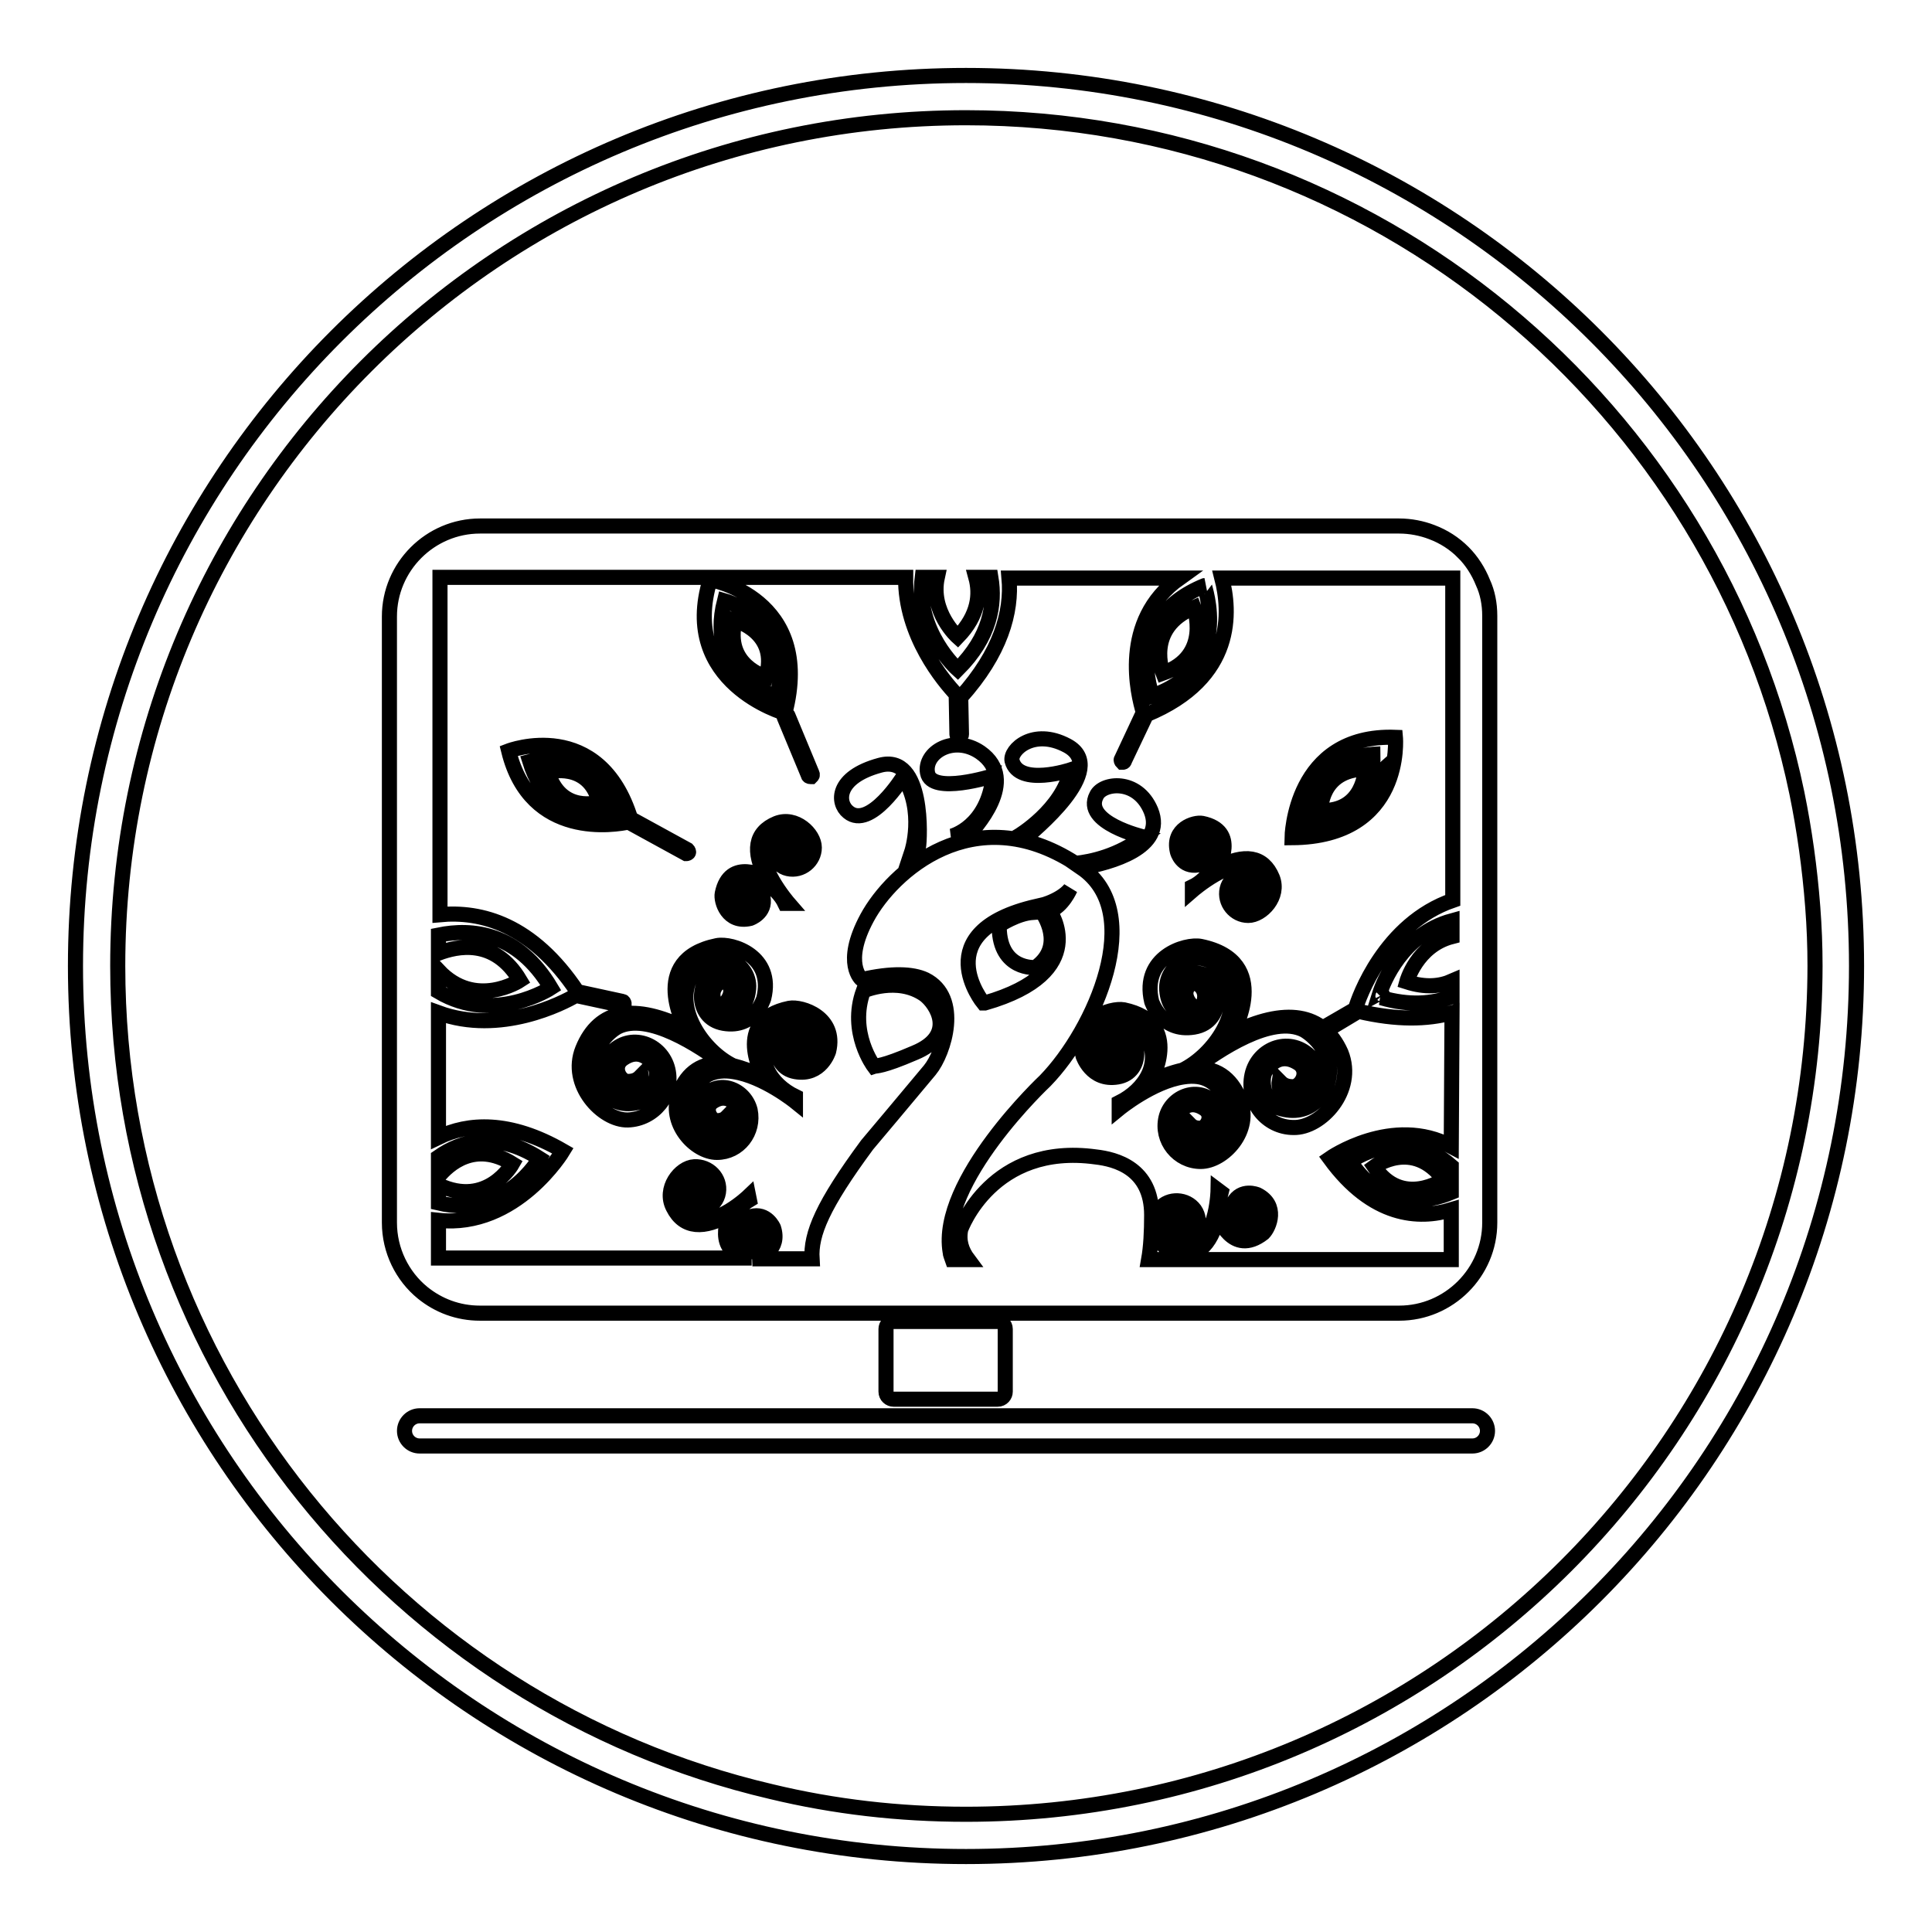
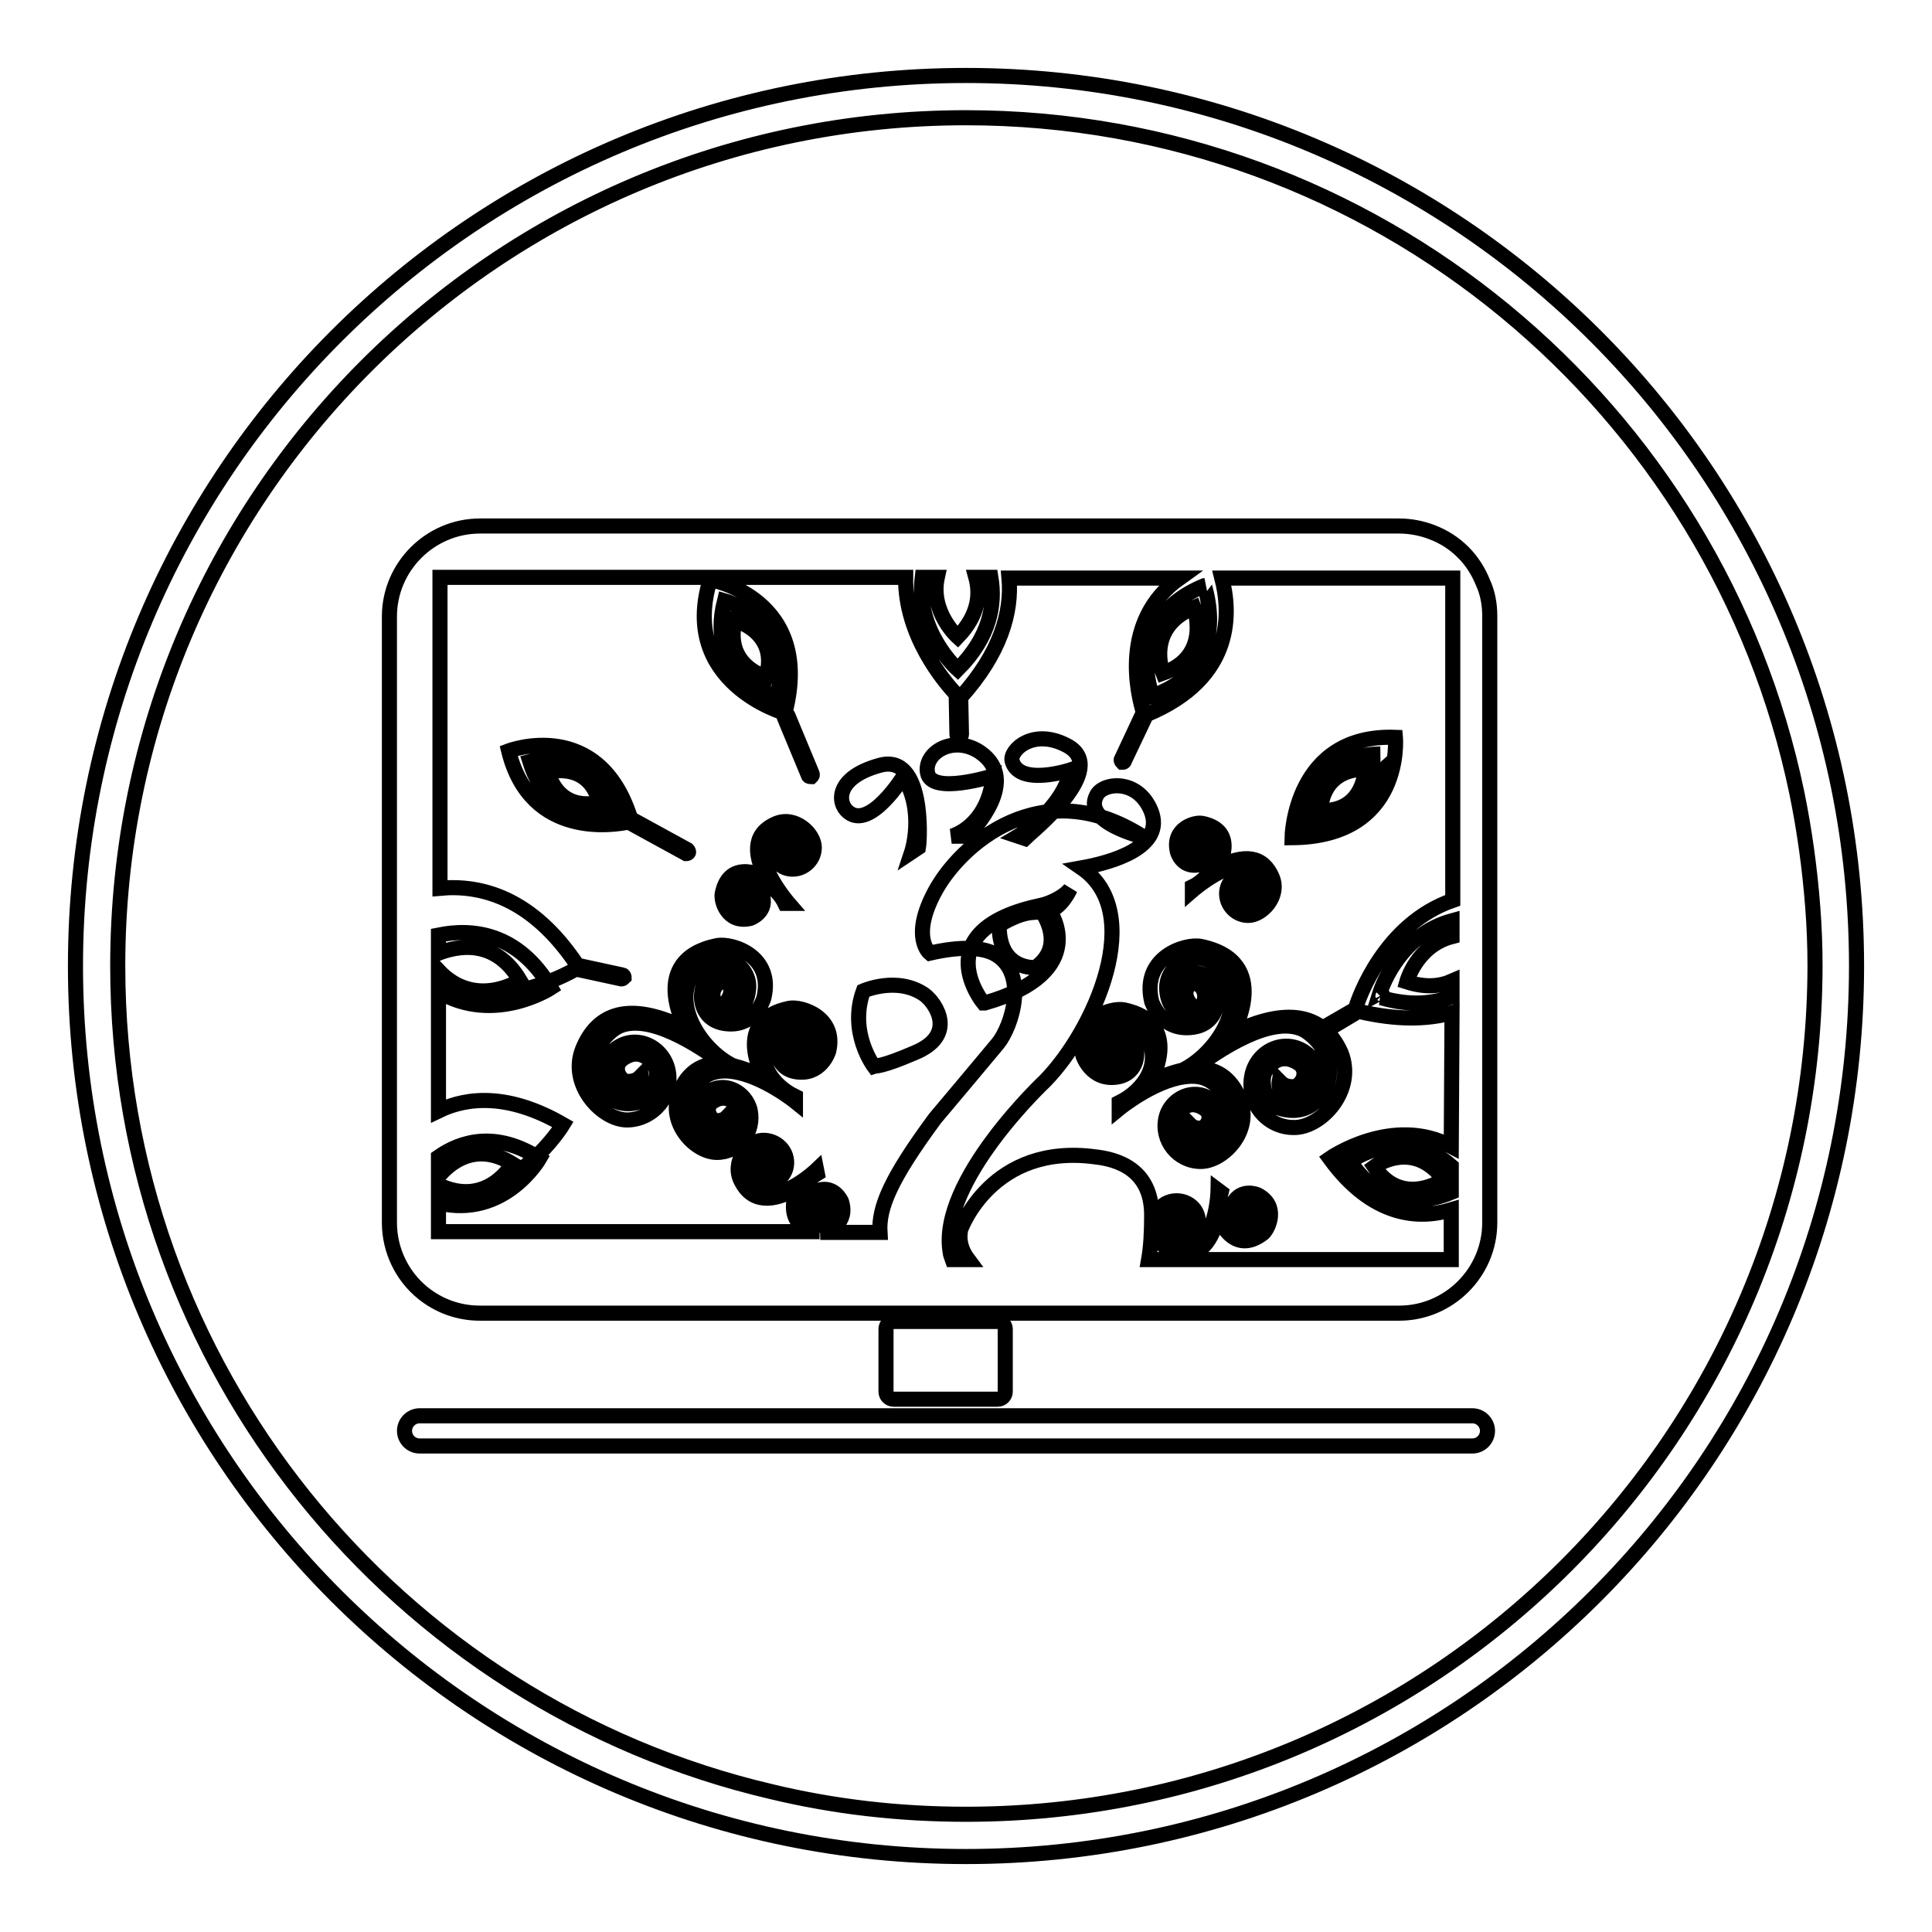
<svg xmlns="http://www.w3.org/2000/svg" version="1.1" x="0px" y="0px" viewBox="0 0 256 256" enable-background="new 0 0 256 256" xml:space="preserve">
  <g>
-     <path stroke-width="2" fill-opacity="0" stroke="#000000" d="M128,10C62.8,10,10,62.8,10,128s52.8,118,118,118s118-52.8,118-118S193.2,10,128,10z M128,240.4 c-8.9,0-17.5-1-25.8-3C52.6,225.8,15.6,181.2,15.6,128C15.6,65.9,65.9,15.6,128,15.6c54.2,0,99.5,38.4,110.1,89.5 c1,4.9,1.7,9.9,2.1,15.1c0.2,2.6,0.3,5.2,0.3,7.8C240.4,190.1,190.1,240.4,128,240.4z M116.6,101.4c-5.9,1.6-5.7,5-4.2,6.2 c2.9,2.4,7.3-4.7,7.3-4.7c2.9,4.6,1.1,10,1.1,10l0.9-0.6C121.9,111.2,122.5,99.8,116.6,101.4z M129.9,99.7c-3.5-2.4-7.5,0-7,2.7 c0.5,3,8.7,0.4,8.7,0.4c-0.7,6.8-5.5,8-5.5,8h2.1C129,109.9,135.2,103.4,129.9,99.7z M141.4,98.8c-4.5-2.4-7.6,0.6-7.3,2 c0.9,3.5,7.8,1.2,7.8,1.2c-1.1,5.3-7,8.8-7,8.8l0.9,0.3C136.6,110.3,147.2,101.9,141.4,98.8z M121.2,139.5c5.6-2.3,2.9-6.5,1.3-7.7 c-3.6-2.5-8.1-0.5-8.1-0.5c-2,5.5,1.4,10,1.4,10C116.1,141.2,116.8,141.4,121.2,139.5z M132.4,122.6v0.3c0.1,5.7,4.8,5.3,4.8,5.3 c4.1-2.9,0.9-7.3,0.9-7.3c-0.2-0.1-1.2,0-1.2,0C134.8,121,132.4,122.6,132.4,122.6z M166.6,158.3c0,0-2.1-0.9-3.2,1.1 c-1.1,1.9,1.4,3.6,2.5,2.7c1.1-0.9,0.5-2.2-0.4-2.3c0,0-0.6,0-0.8,0.4c0,0,0.7-0.1,1,0.4c0.3,0.4,0,1-0.7,0.9 c-0.7-0.2-1.1-1.1-0.7-1.7c0,0,0.7-1.3,2.3-0.2c1.6,1.1,0.8,4.1-1.9,3.7c-2.7-0.4-3.5-3-2.9-5.3l-0.4-0.3c0,0-0.1,6-3.1,7.3 c-0.9,0.4-3.1,0.5-4-1.5c0,0-1-2,1.1-3.3c1.1-0.5,2.2,0.3,2.5,0.9c0,0,0.7,1.7-1.1,2.2c-0.9,0.1-1.2-0.9-0.9-1.4 c0.4-0.5,0.8-0.4,0.9-0.4c0,0-0.6-0.7-1.3-0.2c-0.7,0.6-0.6,2.9,1,2.9c2.1,0,2.9-2.3,1.8-3.9c-1.1-1.5-3.4-1.6-4.6-0.2 s-0.8,4.9,1.8,5.8c3,1,4.9-0.8,5.9-4.7c0,0,1.9,5.4,6,2.2C168.2,162.6,169.4,159.7,166.6,158.3z M158.8,114.6 c2.1-0.4,1.8-3.3,0.4-3.6c-1.4-0.2-1.9,1-1.4,1.8c0,0,0.4,0.4,0.8,0.3c0,0-0.5-0.5-0.3-0.9c0.1-0.5,0.8-0.7,1.1,0 c0.3,0.6-0.1,1.5-0.8,1.6c0,0-1.4,0.3-1.6-1.6c-0.2-1.9,2.5-3.2,3.9-1c1.4,2.3-0.8,5.3-2.9,6.3l0,0.5c0,0,5.3-4.6,8.1-3.1 c0.9,0.5,2.3,2,1.4,3.9c0,0-0.9,2-3.1,1.2c-1-0.5-1.2-1.8-0.9-2.4c0,0,0.8-1.6,2.3-0.5c0.6,0.6,0.1,1.5-0.4,1.5 c-0.6,0-0.8-0.3-0.9-0.4c0,0-0.2,0.9,0.6,1.1c0.9,0.2,2.5-1.4,1.5-2.6c-1.3-1.5-3.6-0.7-4,1.1c-0.4,1.8,1,3.5,2.8,3.5 s4.2-2.5,3.2-5c-1.2-2.9-3.7-3.2-7.2-1.4c0,0,2.8-4.8-2.1-5.8c-1-0.2-4,0.7-3.3,3.7C156,112.9,156.6,115,158.8,114.6z M104.8,113.2 c0,0,0.9,0.2,1.1-0.6c0.2-0.9-1.4-2.5-2.6-1.5c-1.5,1.3-0.7,3.6,1.1,4c1.8,0.4,3.5-1,3.5-2.8c0-1.8-2.5-4.2-5-3.2 c-2.9,1.2-3.2,3.7-1.4,7.2c0,0-4.8-2.8-5.8,2.1c-0.2,1,0.7,4,3.7,3.3c0,0,2.1-0.7,1.7-2.8c-0.4-2.1-3.3-1.8-3.6-0.4 c-0.2,1.4,1,1.9,1.8,1.4c0,0,0.4-0.4,0.3-0.8c0,0-0.5,0.5-0.9,0.3c-0.5-0.1-0.7-0.8,0-1.1c0.6-0.3,1.5,0.1,1.6,0.8 c0,0,0.3,1.4-1.6,1.6c-1.9,0.2-3.2-2.5-1-3.9c2.3-1.4,5.3,0.8,6.3,2.9l0.5,0c0,0-4.6-5.3-3.1-8.1c0.5-0.9,2-2.3,3.9-1.4 c0,0,2,0.9,1.2,3.1c-0.5,1-1.8,1.2-2.4,0.9c0,0-1.6-0.8-0.5-2.3c0.6-0.6,1.5-0.1,1.5,0.4C105.2,112.9,104.9,113.1,104.8,113.2z  M163.3,136.9c0,0,5.5-9.5-4.2-11.5c-2-0.4-7.9,1.4-6.5,7.3c0,0,1.3,4.1,5.6,3.4c4.3-0.7,3.6-6.6,0.8-7.1c-2.8-0.5-3.8,2.1-2.8,3.5 c0,0,0.7,0.8,1.6,0.6c0,0-0.9-0.9-0.6-1.9c0.3-1,1.5-1.3,2.2-0.1c0.7,1.3-0.3,3-1.6,3.2c0,0-2.9,0.6-3.2-3.1 c-0.3-3.7,5-6.4,7.8-1.9c2.7,4.5-1.6,10.5-5.7,12.5c-1.3,0.3-2.8,0.8-4.3,1.6c0,0,4.6-7.9-3.5-9.6c-1.7-0.3-6.6,1.2-5.4,6.1 c0,0,1.1,3.4,4.6,2.8c3.5-0.6,3-5.5,0.7-5.9s-3.1,1.7-2.3,2.9c0,0,0.6,0.7,1.4,0.5c0,0-0.8-0.8-0.5-1.6s1.3-1.1,1.8,0 c0.6,1-0.2,2.5-1.3,2.7c0,0-2.4,0.5-2.6-2.6c-0.3-3.1,4.2-5.3,6.5-1.6c2.3,3.7-0.1,7.3-3.5,9l0,0.8c0,0,4.4-3.6,8.5-4.2v0l0,0 c1.3-0.2,2.5-0.1,3.5,0.5c1.4,0.8,3.8,3.3,2.3,6.5c0,0-1.4,3.4-5.2,2.1c-1.7-0.9-1.9-3-1.5-3.9c0,0,1.3-2.7,3.8-0.9 c1.1,0.9,0.2,2.5-0.7,2.5c-1,0-1.3-0.5-1.5-0.7c0,0-0.3,1.5,1.1,1.7c1.5,0.3,4.2-2.4,2.5-4.2c-2.2-2.5-5.9-1.1-6.6,1.8 c-0.7,3,1.6,5.8,4.6,5.8c3,0,6.9-4.1,5.2-8.2c-1.2-3-3.3-4.3-6.1-4.1c3.1-2.3,10.3-7.3,14.6-5.1c1.7,1,4.6,4,2.8,7.8 c0,0-1.7,4-6.2,2.5c-2-1-2.3-3.6-1.8-4.7c0,0,1.6-3.2,4.6-1.1c1.3,1.1,0.2,3-0.9,3c-1.2,0-1.6-0.6-1.8-0.8c0,0-0.3,1.8,1.3,2.1 c1.8,0.4,5-2.8,3-5.1c-2.7-3-7.1-1.4-7.9,2.2c-0.8,3.6,1.9,7,5.5,7c3.6,0.1,8.3-4.9,6.3-9.9C175.3,134.1,170.2,133.5,163.3,136.9z  M104.6,133.6c-7.8,1.6-3.4,9.1-3.4,9.1c-1.5-0.7-2.9-1.2-4.1-1.5c-3.9-1.9-8-7.7-5.4-12c2.6-4.3,7.8-1.8,7.5,1.8c-0.3,3.6-3,3-3,3 c-1.2-0.2-2.2-1.9-1.5-3.1c0.6-1.2,1.9-0.9,2.1,0.1c0.2,0.9-0.6,1.8-0.6,1.8c0.9,0.2,1.6-0.6,1.6-0.6c0.9-1.4,0-3.8-2.7-3.4 c-2.7,0.5-3.3,6.1,0.8,6.8c4.1,0.7,5.3-3.3,5.3-3.3c1.4-5.6-4.2-7.4-6.2-7c-9.3,1.9-4.1,11-4.1,11c-6.7-3.3-11.5-2.7-13.7,2.7 c-1.9,4.7,2.6,9.5,6,9.4c3.4-0.1,6.1-3.3,5.3-6.7c-0.8-3.4-5-5-7.6-2.1c-1.9,2.2,1.2,5.2,2.9,4.9c1.5-0.3,1.2-2,1.2-2 c-0.2,0.2-0.6,0.8-1.8,0.8c-1,0-2.1-1.8-0.8-2.9c2.8-2.1,4.4,1,4.4,1c0.5,1.1,0.2,3.5-1.7,4.5c-4.3,1.5-5.9-2.4-5.9-2.4 c-1.7-3.6,1-6.5,2.6-7.4c4.1-2.1,11,2.6,14,4.8c-2.7-0.1-4.7,1.1-5.8,3.9c-1.6,4,2.1,7.9,5,7.9c2.9,0,5-2.7,4.4-5.6 c-0.7-2.8-4.2-4.2-6.3-1.7c-1.6,1.8,1,4.4,2.4,4.1c1.3-0.3,1-1.7,1-1.7c-0.2,0.2-0.5,0.7-1.5,0.7c-0.8,0-1.7-1.5-0.7-2.4 c2.3-1.7,3.6,0.8,3.6,0.8c0.4,0.9,0.2,2.9-1.4,3.7c-3.6,1.2-4.9-2-4.9-2c-1.4-3,0.8-5.4,2.2-6.2c1-0.5,2.2-0.6,3.4-0.4l0,0v0 c4,0.6,8.2,4,8.2,4l0-0.7c-3.3-1.6-5.5-5-3.3-8.6c2.2-3.6,6.5-1.5,6.2,1.5c-0.3,3-2.5,2.5-2.5,2.5c-1-0.1-1.8-1.5-1.3-2.6 s1.5-0.7,1.7,0c0.2,0.8-0.5,1.5-0.5,1.5c0.7,0.1,1.3-0.5,1.3-0.5c0.8-1.1,0-3.2-2.2-2.8c-2.2,0.4-2.8,5.1,0.6,5.7 c3.4,0.6,4.4-2.7,4.4-2.7C110.9,134.8,106.2,133.3,104.6,133.6z M184.9,97.7c-13.5-0.5-13.7,13.3-13.7,13.3 C186.1,110.9,184.9,97.7,184.9,97.7z M173,109.3c0,0-0.1-9.2,9.9-9.4C182.8,99.9,182.7,109.7,173,109.3z M175,107.4 c5.8,0.2,5.9-5.5,5.9-5.5C174.9,102,175,107.4,175,107.4z M154.1,89.2c6.5-2.3,4.1-8.7,4.1-8.7C151.7,83.2,154.1,89.2,154.1,89.2z  M104,94.5c4-15.3-9.9-17.7-9.9-17.7C89.9,90.5,104,94.5,104,94.5z M96,79.6c0,0,9.9,2.8,6.9,12.7C102.8,92.2,93.4,89.8,96,79.6z  M101.5,89.7c1.8-5.9-4.1-7.5-4.1-7.5C95.9,88.2,101.5,89.7,101.5,89.7z M83.6,109.1l7.3,4c0,0,0.1,0,0.1,0c0.1,0,0.2-0.1,0.2-0.1 c0.1-0.1,0-0.3-0.1-0.4l-7.3-4c-0.1,0-0.1,0-0.2,0c-4.2-13.7-16.2-9.1-16.2-9.1c2.9,11.8,14.2,9.8,16,9.4 C83.5,109,83.6,109.1,83.6,109.1z M70.2,100.9c0,0,9.2-2.5,11.5,6.8C81.7,107.7,73.1,110.3,70.2,100.9z M72.6,102.3 c1.7,5.6,6.8,4,6.8,4C78,100.8,72.6,102.3,72.6,102.3z M191.3,156.3c-4.1-5.5-9.2-1.7-9.2-1.7C185.8,160.1,191.3,156.3,191.3,156.3 z M104,94.6c-0.1,0.1-0.2,0.2-0.1,0.4l3.2,7.7c0,0.1,0.1,0.2,0.3,0.2c0,0,0.1,0,0.1,0c0.1-0.1,0.2-0.2,0.1-0.4l-3.2-7.7 C104.3,94.6,104.2,94.6,104,94.6z M193.9,73.2L193.9,73.2C193.9,73.1,193.9,73.1,193.9,73.2c-1.2-1.2-2.6-2.1-4.2-2.7 c-1.3-0.5-2.8-0.8-4.3-0.8H63.6c-6.6,0-12,5.4-12,12V162c0,3.7,1.7,7.1,4.4,9.3c2.1,1.7,4.7,2.7,7.6,2.7h121.8c6.6,0,12-5.4,12-12 V81.6c0-1.6-0.3-3.1-0.9-4.4C195.9,75.7,195,74.3,193.9,73.2z M152.7,92.2c0,0-4.1-10.1,6.9-14.6C159.5,77.6,163.6,88.4,152.7,92.2 z M126.9,88.7c0,0-5.6-5-4.7-12.2h2c-1,4.6,2.7,7.9,2.7,7.9c2.8-2.9,3-5.7,2.4-7.9h2C131.9,80.1,131.2,84.4,126.9,88.7z M58.1,157 c6.5,3.1,9.8-2.8,9.8-2.8c-5-3.1-8.5,0.1-9.8,1.7v-2.6c3-2.1,7.6-3.5,13.4,0.2c0,0-4.6,8-13.4,5.9V157z M58.1,128.6 c4.9,5.2,10.8,1.3,10.8,1.3c-3.4-5.7-8.4-4.5-10.8-3.6v-2.4c4.4-0.9,10.5-0.4,14.9,7c0,0-7.5,4.9-14.9,0.5V128.6z M192.3,158 c-3.1,1.3-9,2.5-13.4-4.1c0,0,6.9-5.1,13.4,0.6V158z M192.3,151.9c-7.8-4.2-16.1,1.6-16.1,1.6c5.7,7.8,11.8,8.1,16.1,6.8v6.6h-40.1 c0.3-1.7,0.4-3.7,0.4-5.9c0-6.2-4.8-7.4-7.4-7.7c-13.8-1.9-17.9,9.6-17.9,9.6c-0.3,1.5,0.1,2.8,1,4h-2.1c-0.1-0.3-0.3-0.7-0.3-1 c-1.6-9.4,12.6-22.7,12.6-22.7c6.6-6.8,13.4-22.3,4.8-28.2c3.9-0.7,11.2-2.7,9.2-7.6c-1.8-4.3-6.4-3.7-7.2-2 c-1.9,3.6,6.2,5.5,6.2,5.5c-3.3,2.5-6.9,3.3-9,3.5c-13.5-8.7-24.3,1.1-27.6,7.2c-3.3,6.1-0.7,8.2-0.7,8.2c3.9-0.9,6.7-0.8,8.4,0 c4.8,2.4,2.5,9.7,0.6,12c-1.9,2.3-8.3,9.9-8.3,9.9c-5.9,8-7.5,11.8-7.3,15.1h-7.9c1.2-0.1,3.7-1.3,2.8-4.1c0,0-0.9-2.1-3-1.5 c-2.2,0.6-1.6,3.6-0.1,3.7c1.5,0.1,1.9-1.2,1.3-1.9c0,0-0.4-0.4-0.9-0.3c0,0,0.5,0.4,0.4,0.9c-0.1,0.5-0.7,0.7-1.1,0.1 c-0.4-0.6,0-1.6,0.7-1.7c0,0,1.5-0.4,1.8,1.5c0.3,1.9-2.3,3.5-4,1.3c-1.6-2.2-0.3-4.6,1.7-5.8l-0.1-0.5c0,0-4.4,4.2-7.3,2.9 c-0.9-0.4-2.5-1.9-1.8-3.9c0,0,0.7-2.2,3.1-1.5c1.1,0.4,1.3,1.7,1.1,2.3c0,0-0.7,1.7-2.3,0.7c-0.7-0.5-0.2-1.5,0.3-1.6 c0.6-0.1,0.9,0.2,1,0.3c0,0,0.1-0.9-0.7-1c-0.9-0.1-2.5,1.7-1.4,2.8c1.5,1.5,3.7,0.4,4-1.5c0.3-1.9-1.3-3.5-3.2-3.4 c-1.9,0.1-4.1,2.9-2.8,5.4c1.4,2.8,4.1,2.9,7.5,0.9c0,0-2.4,5.1,2.7,5.8c0,0,0.1,0,0.2,0H58.1v-5c10.3,1.1,16.5-9.2,16.5-9.2 c-7.1-4.1-12.6-3.7-16.5-1.8v-16.5c8.2,3,16.5-1.3,18.2-2.3l6,1.3c0,0,0,0,0.1,0c0.1,0,0.2-0.1,0.3-0.2c0-0.1-0.1-0.3-0.2-0.3 l-6-1.3c-6-9-12.8-10.7-18.2-10.2V76.5h61.7c-0.1,7.7,5.1,13.8,6.7,15.5l0.1,5.3c0,0.2,0.1,0.3,0.3,0.3c0,0,0,0,0,0 c0.2,0,0.3-0.1,0.3-0.3l-0.1-4.9c5.3-5.9,6.8-11.3,6.4-15.8h22.6c-8,5.7-5.5,15.5-4.8,17.8l-2.9,6.2c-0.1,0.1,0,0.3,0.1,0.4 c0,0,0.1,0,0.1,0c0.1,0,0.2-0.1,0.2-0.2l2.9-6.1c11.9-4.9,11.1-13.8,10-18.1h30.6v42.7c-9,3.1-12.5,12.9-12.9,14.4l-3.8,2.2 c-0.1,0.1-0.2,0.2-0.1,0.4c0.1,0.1,0.1,0.1,0.2,0.1c0,0,0.1,0,0.1,0l4-2.4c5.1,1.2,9.1,1.1,12.4,0.2L192.3,151.9L192.3,151.9z  M141.8,117.8c0,0-1,2.3-2.7,2.9c0,0,5.7,8.1-8.6,12.2h-0.2c0,0-7.7-9.4,7-12.8C137.3,120.2,140.4,119.5,141.8,117.8z M192.3,132.1 c-2.5,0.9-5.5,1.2-9.3,0.1l0.1,0c0.1-0.1,0.2-0.2,0.1-0.4c-0.1-0.1-0.2-0.2-0.4-0.1l0,0c0.5-1.6,3-7.9,9.6-9.7v2.1 c-4.7,1.2-6,6-6,6c2.5,0.8,4.4,0.6,6-0.1V132.1z M132.2,185.4c0.6,0,1-0.5,1-1v-8.3c0-0.6-0.5-1-1-1h-13.8c-0.6,0-1,0.5-1,1v8.3 c0,0.6,0.5,1,1,1H132.2z M195.1,187.6H55.6c-1.1,0-2,0.9-2,2c0,1.1,0.9,2,2,2h139.5c1.1,0,2-0.9,2-2 C197.1,188.5,196.2,187.6,195.1,187.6z" />
+     <path stroke-width="2" fill-opacity="0" stroke="#000000" d="M128,10C62.8,10,10,62.8,10,128s52.8,118,118,118s118-52.8,118-118S193.2,10,128,10z M128,240.4 c-8.9,0-17.5-1-25.8-3C52.6,225.8,15.6,181.2,15.6,128C15.6,65.9,65.9,15.6,128,15.6c54.2,0,99.5,38.4,110.1,89.5 c1,4.9,1.7,9.9,2.1,15.1c0.2,2.6,0.3,5.2,0.3,7.8C240.4,190.1,190.1,240.4,128,240.4z M116.6,101.4c-5.9,1.6-5.7,5-4.2,6.2 c2.9,2.4,7.3-4.7,7.3-4.7c2.9,4.6,1.1,10,1.1,10l0.9-0.6C121.9,111.2,122.5,99.8,116.6,101.4z M129.9,99.7c-3.5-2.4-7.5,0-7,2.7 c0.5,3,8.7,0.4,8.7,0.4c-0.7,6.8-5.5,8-5.5,8h2.1C129,109.9,135.2,103.4,129.9,99.7z M141.4,98.8c-4.5-2.4-7.6,0.6-7.3,2 c0.9,3.5,7.8,1.2,7.8,1.2c-1.1,5.3-7,8.8-7,8.8l0.9,0.3C136.6,110.3,147.2,101.9,141.4,98.8z M121.2,139.5c5.6-2.3,2.9-6.5,1.3-7.7 c-3.6-2.5-8.1-0.5-8.1-0.5c-2,5.5,1.4,10,1.4,10C116.1,141.2,116.8,141.4,121.2,139.5z M132.4,122.6v0.3c0.1,5.7,4.8,5.3,4.8,5.3 c4.1-2.9,0.9-7.3,0.9-7.3c-0.2-0.1-1.2,0-1.2,0C134.8,121,132.4,122.6,132.4,122.6z M166.6,158.3c0,0-2.1-0.9-3.2,1.1 c-1.1,1.9,1.4,3.6,2.5,2.7c1.1-0.9,0.5-2.2-0.4-2.3c0,0-0.6,0-0.8,0.4c0,0,0.7-0.1,1,0.4c0.3,0.4,0,1-0.7,0.9 c-0.7-0.2-1.1-1.1-0.7-1.7c0,0,0.7-1.3,2.3-0.2c1.6,1.1,0.8,4.1-1.9,3.7c-2.7-0.4-3.5-3-2.9-5.3l-0.4-0.3c0,0-0.1,6-3.1,7.3 c-0.9,0.4-3.1,0.5-4-1.5c0,0-1-2,1.1-3.3c1.1-0.5,2.2,0.3,2.5,0.9c0,0,0.7,1.7-1.1,2.2c-0.9,0.1-1.2-0.9-0.9-1.4 c0.4-0.5,0.8-0.4,0.9-0.4c0,0-0.6-0.7-1.3-0.2c-0.7,0.6-0.6,2.9,1,2.9c2.1,0,2.9-2.3,1.8-3.9c-1.1-1.5-3.4-1.6-4.6-0.2 s-0.8,4.9,1.8,5.8c3,1,4.9-0.8,5.9-4.7c0,0,1.9,5.4,6,2.2C168.2,162.6,169.4,159.7,166.6,158.3z M158.8,114.6 c2.1-0.4,1.8-3.3,0.4-3.6c-1.4-0.2-1.9,1-1.4,1.8c0,0,0.4,0.4,0.8,0.3c0,0-0.5-0.5-0.3-0.9c0.1-0.5,0.8-0.7,1.1,0 c0.3,0.6-0.1,1.5-0.8,1.6c0,0-1.4,0.3-1.6-1.6c-0.2-1.9,2.5-3.2,3.9-1c1.4,2.3-0.8,5.3-2.9,6.3l0,0.5c0,0,5.3-4.6,8.1-3.1 c0.9,0.5,2.3,2,1.4,3.9c0,0-0.9,2-3.1,1.2c-1-0.5-1.2-1.8-0.9-2.4c0,0,0.8-1.6,2.3-0.5c0.6,0.6,0.1,1.5-0.4,1.5 c-0.6,0-0.8-0.3-0.9-0.4c0,0-0.2,0.9,0.6,1.1c0.9,0.2,2.5-1.4,1.5-2.6c-1.3-1.5-3.6-0.7-4,1.1c-0.4,1.8,1,3.5,2.8,3.5 s4.2-2.5,3.2-5c-1.2-2.9-3.7-3.2-7.2-1.4c0,0,2.8-4.8-2.1-5.8c-1-0.2-4,0.7-3.3,3.7C156,112.9,156.6,115,158.8,114.6z M104.8,113.2 c0,0,0.9,0.2,1.1-0.6c0.2-0.9-1.4-2.5-2.6-1.5c-1.5,1.3-0.7,3.6,1.1,4c1.8,0.4,3.5-1,3.5-2.8c0-1.8-2.5-4.2-5-3.2 c-2.9,1.2-3.2,3.7-1.4,7.2c0,0-4.8-2.8-5.8,2.1c-0.2,1,0.7,4,3.7,3.3c0,0,2.1-0.7,1.7-2.8c-0.4-2.1-3.3-1.8-3.6-0.4 c-0.2,1.4,1,1.9,1.8,1.4c0,0,0.4-0.4,0.3-0.8c0,0-0.5,0.5-0.9,0.3c-0.5-0.1-0.7-0.8,0-1.1c0.6-0.3,1.5,0.1,1.6,0.8 c0,0,0.3,1.4-1.6,1.6c-1.9,0.2-3.2-2.5-1-3.9c2.3-1.4,5.3,0.8,6.3,2.9l0.5,0c0,0-4.6-5.3-3.1-8.1c0.5-0.9,2-2.3,3.9-1.4 c0,0,2,0.9,1.2,3.1c-0.5,1-1.8,1.2-2.4,0.9c0,0-1.6-0.8-0.5-2.3c0.6-0.6,1.5-0.1,1.5,0.4C105.2,112.9,104.9,113.1,104.8,113.2z  M163.3,136.9c0,0,5.5-9.5-4.2-11.5c-2-0.4-7.9,1.4-6.5,7.3c0,0,1.3,4.1,5.6,3.4c4.3-0.7,3.6-6.6,0.8-7.1c-2.8-0.5-3.8,2.1-2.8,3.5 c0,0,0.7,0.8,1.6,0.6c0,0-0.9-0.9-0.6-1.9c0.3-1,1.5-1.3,2.2-0.1c0.7,1.3-0.3,3-1.6,3.2c0,0-2.9,0.6-3.2-3.1 c-0.3-3.7,5-6.4,7.8-1.9c2.7,4.5-1.6,10.5-5.7,12.5c-1.3,0.3-2.8,0.8-4.3,1.6c0,0,4.6-7.9-3.5-9.6c-1.7-0.3-6.6,1.2-5.4,6.1 c0,0,1.1,3.4,4.6,2.8c3.5-0.6,3-5.5,0.7-5.9s-3.1,1.7-2.3,2.9c0,0,0.6,0.7,1.4,0.5c0,0-0.8-0.8-0.5-1.6s1.3-1.1,1.8,0 c0.6,1-0.2,2.5-1.3,2.7c0,0-2.4,0.5-2.6-2.6c-0.3-3.1,4.2-5.3,6.5-1.6c2.3,3.7-0.1,7.3-3.5,9l0,0.8c0,0,4.4-3.6,8.5-4.2v0l0,0 c1.3-0.2,2.5-0.1,3.5,0.5c1.4,0.8,3.8,3.3,2.3,6.5c0,0-1.4,3.4-5.2,2.1c-1.7-0.9-1.9-3-1.5-3.9c0,0,1.3-2.7,3.8-0.9 c1.1,0.9,0.2,2.5-0.7,2.5c-1,0-1.3-0.5-1.5-0.7c0,0-0.3,1.5,1.1,1.7c1.5,0.3,4.2-2.4,2.5-4.2c-2.2-2.5-5.9-1.1-6.6,1.8 c-0.7,3,1.6,5.8,4.6,5.8c3,0,6.9-4.1,5.2-8.2c-1.2-3-3.3-4.3-6.1-4.1c3.1-2.3,10.3-7.3,14.6-5.1c1.7,1,4.6,4,2.8,7.8 c0,0-1.7,4-6.2,2.5c-2-1-2.3-3.6-1.8-4.7c0,0,1.6-3.2,4.6-1.1c1.3,1.1,0.2,3-0.9,3c-1.2,0-1.6-0.6-1.8-0.8c0,0-0.3,1.8,1.3,2.1 c1.8,0.4,5-2.8,3-5.1c-2.7-3-7.1-1.4-7.9,2.2c-0.8,3.6,1.9,7,5.5,7c3.6,0.1,8.3-4.9,6.3-9.9C175.3,134.1,170.2,133.5,163.3,136.9z  M104.6,133.6c-7.8,1.6-3.4,9.1-3.4,9.1c-1.5-0.7-2.9-1.2-4.1-1.5c-3.9-1.9-8-7.7-5.4-12c2.6-4.3,7.8-1.8,7.5,1.8c-0.3,3.6-3,3-3,3 c-1.2-0.2-2.2-1.9-1.5-3.1c0.6-1.2,1.9-0.9,2.1,0.1c0.2,0.9-0.6,1.8-0.6,1.8c0.9,0.2,1.6-0.6,1.6-0.6c0.9-1.4,0-3.8-2.7-3.4 c-2.7,0.5-3.3,6.1,0.8,6.8c4.1,0.7,5.3-3.3,5.3-3.3c1.4-5.6-4.2-7.4-6.2-7c-9.3,1.9-4.1,11-4.1,11c-6.7-3.3-11.5-2.7-13.7,2.7 c-1.9,4.7,2.6,9.5,6,9.4c3.4-0.1,6.1-3.3,5.3-6.7c-0.8-3.4-5-5-7.6-2.1c-1.9,2.2,1.2,5.2,2.9,4.9c1.5-0.3,1.2-2,1.2-2 c-0.2,0.2-0.6,0.8-1.8,0.8c-1,0-2.1-1.8-0.8-2.9c2.8-2.1,4.4,1,4.4,1c0.5,1.1,0.2,3.5-1.7,4.5c-4.3,1.5-5.9-2.4-5.9-2.4 c-1.7-3.6,1-6.5,2.6-7.4c4.1-2.1,11,2.6,14,4.8c-2.7-0.1-4.7,1.1-5.8,3.9c-1.6,4,2.1,7.9,5,7.9c2.9,0,5-2.7,4.4-5.6 c-0.7-2.8-4.2-4.2-6.3-1.7c-1.6,1.8,1,4.4,2.4,4.1c1.3-0.3,1-1.7,1-1.7c-0.2,0.2-0.5,0.7-1.5,0.7c-0.8,0-1.7-1.5-0.7-2.4 c2.3-1.7,3.6,0.8,3.6,0.8c0.4,0.9,0.2,2.9-1.4,3.7c-3.6,1.2-4.9-2-4.9-2c-1.4-3,0.8-5.4,2.2-6.2c1-0.5,2.2-0.6,3.4-0.4l0,0v0 c4,0.6,8.2,4,8.2,4l0-0.7c-3.3-1.6-5.5-5-3.3-8.6c2.2-3.6,6.5-1.5,6.2,1.5c-0.3,3-2.5,2.5-2.5,2.5c-1-0.1-1.8-1.5-1.3-2.6 s1.5-0.7,1.7,0c0.2,0.8-0.5,1.5-0.5,1.5c0.7,0.1,1.3-0.5,1.3-0.5c0.8-1.1,0-3.2-2.2-2.8c-2.2,0.4-2.8,5.1,0.6,5.7 c3.4,0.6,4.4-2.7,4.4-2.7C110.9,134.8,106.2,133.3,104.6,133.6z M184.9,97.7c-13.5-0.5-13.7,13.3-13.7,13.3 C186.1,110.9,184.9,97.7,184.9,97.7z M173,109.3c0,0-0.1-9.2,9.9-9.4C182.8,99.9,182.7,109.7,173,109.3z M175,107.4 c5.8,0.2,5.9-5.5,5.9-5.5C174.9,102,175,107.4,175,107.4z M154.1,89.2c6.5-2.3,4.1-8.7,4.1-8.7C151.7,83.2,154.1,89.2,154.1,89.2z  M104,94.5c4-15.3-9.9-17.7-9.9-17.7C89.9,90.5,104,94.5,104,94.5z M96,79.6c0,0,9.9,2.8,6.9,12.7C102.8,92.2,93.4,89.8,96,79.6z  M101.5,89.7c1.8-5.9-4.1-7.5-4.1-7.5C95.9,88.2,101.5,89.7,101.5,89.7z M83.6,109.1l7.3,4c0,0,0.1,0,0.1,0c0.1,0,0.2-0.1,0.2-0.1 c0.1-0.1,0-0.3-0.1-0.4l-7.3-4c-0.1,0-0.1,0-0.2,0c-4.2-13.7-16.2-9.1-16.2-9.1c2.9,11.8,14.2,9.8,16,9.4 C83.5,109,83.6,109.1,83.6,109.1z M70.2,100.9c0,0,9.2-2.5,11.5,6.8C81.7,107.7,73.1,110.3,70.2,100.9z M72.6,102.3 c1.7,5.6,6.8,4,6.8,4C78,100.8,72.6,102.3,72.6,102.3z M191.3,156.3c-4.1-5.5-9.2-1.7-9.2-1.7C185.8,160.1,191.3,156.3,191.3,156.3 z M104,94.6c-0.1,0.1-0.2,0.2-0.1,0.4l3.2,7.7c0,0.1,0.1,0.2,0.3,0.2c0,0,0.1,0,0.1,0c0.1-0.1,0.2-0.2,0.1-0.4l-3.2-7.7 C104.3,94.6,104.2,94.6,104,94.6z M193.9,73.2L193.9,73.2C193.9,73.1,193.9,73.1,193.9,73.2c-1.2-1.2-2.6-2.1-4.2-2.7 c-1.3-0.5-2.8-0.8-4.3-0.8H63.6c-6.6,0-12,5.4-12,12V162c0,3.7,1.7,7.1,4.4,9.3c2.1,1.7,4.7,2.7,7.6,2.7h121.8c6.6,0,12-5.4,12-12 V81.6c0-1.6-0.3-3.1-0.9-4.4C195.9,75.7,195,74.3,193.9,73.2z M152.7,92.2c0,0-4.1-10.1,6.9-14.6C159.5,77.6,163.6,88.4,152.7,92.2 z M126.9,88.7c0,0-5.6-5-4.7-12.2h2c-1,4.6,2.7,7.9,2.7,7.9c2.8-2.9,3-5.7,2.4-7.9h2C131.9,80.1,131.2,84.4,126.9,88.7z M58.1,157 c6.5,3.1,9.8-2.8,9.8-2.8c-5-3.1-8.5,0.1-9.8,1.7v-2.6c3-2.1,7.6-3.5,13.4,0.2c0,0-4.6,8-13.4,5.9V157z M58.1,128.6 c4.9,5.2,10.8,1.3,10.8,1.3c-3.4-5.7-8.4-4.5-10.8-3.6v-2.4c4.4-0.9,10.5-0.4,14.9,7c0,0-7.5,4.9-14.9,0.5V128.6z M192.3,158 c-3.1,1.3-9,2.5-13.4-4.1c0,0,6.9-5.1,13.4,0.6V158z M192.3,151.9c-7.8-4.2-16.1,1.6-16.1,1.6c5.7,7.8,11.8,8.1,16.1,6.8v6.6h-40.1 c0.3-1.7,0.4-3.7,0.4-5.9c0-6.2-4.8-7.4-7.4-7.7c-13.8-1.9-17.9,9.6-17.9,9.6c-0.3,1.5,0.1,2.8,1,4h-2.1c-0.1-0.3-0.3-0.7-0.3-1 c-1.6-9.4,12.6-22.7,12.6-22.7c6.6-6.8,13.4-22.3,4.8-28.2c3.9-0.7,11.2-2.7,9.2-7.6c-1.8-4.3-6.4-3.7-7.2-2 c-1.9,3.6,6.2,5.5,6.2,5.5c-13.5-8.7-24.3,1.1-27.6,7.2c-3.3,6.1-0.7,8.2-0.7,8.2c3.9-0.9,6.7-0.8,8.4,0 c4.8,2.4,2.5,9.7,0.6,12c-1.9,2.3-8.3,9.9-8.3,9.9c-5.9,8-7.5,11.8-7.3,15.1h-7.9c1.2-0.1,3.7-1.3,2.8-4.1c0,0-0.9-2.1-3-1.5 c-2.2,0.6-1.6,3.6-0.1,3.7c1.5,0.1,1.9-1.2,1.3-1.9c0,0-0.4-0.4-0.9-0.3c0,0,0.5,0.4,0.4,0.9c-0.1,0.5-0.7,0.7-1.1,0.1 c-0.4-0.6,0-1.6,0.7-1.7c0,0,1.5-0.4,1.8,1.5c0.3,1.9-2.3,3.5-4,1.3c-1.6-2.2-0.3-4.6,1.7-5.8l-0.1-0.5c0,0-4.4,4.2-7.3,2.9 c-0.9-0.4-2.5-1.9-1.8-3.9c0,0,0.7-2.2,3.1-1.5c1.1,0.4,1.3,1.7,1.1,2.3c0,0-0.7,1.7-2.3,0.7c-0.7-0.5-0.2-1.5,0.3-1.6 c0.6-0.1,0.9,0.2,1,0.3c0,0,0.1-0.9-0.7-1c-0.9-0.1-2.5,1.7-1.4,2.8c1.5,1.5,3.7,0.4,4-1.5c0.3-1.9-1.3-3.5-3.2-3.4 c-1.9,0.1-4.1,2.9-2.8,5.4c1.4,2.8,4.1,2.9,7.5,0.9c0,0-2.4,5.1,2.7,5.8c0,0,0.1,0,0.2,0H58.1v-5c10.3,1.1,16.5-9.2,16.5-9.2 c-7.1-4.1-12.6-3.7-16.5-1.8v-16.5c8.2,3,16.5-1.3,18.2-2.3l6,1.3c0,0,0,0,0.1,0c0.1,0,0.2-0.1,0.3-0.2c0-0.1-0.1-0.3-0.2-0.3 l-6-1.3c-6-9-12.8-10.7-18.2-10.2V76.5h61.7c-0.1,7.7,5.1,13.8,6.7,15.5l0.1,5.3c0,0.2,0.1,0.3,0.3,0.3c0,0,0,0,0,0 c0.2,0,0.3-0.1,0.3-0.3l-0.1-4.9c5.3-5.9,6.8-11.3,6.4-15.8h22.6c-8,5.7-5.5,15.5-4.8,17.8l-2.9,6.2c-0.1,0.1,0,0.3,0.1,0.4 c0,0,0.1,0,0.1,0c0.1,0,0.2-0.1,0.2-0.2l2.9-6.1c11.9-4.9,11.1-13.8,10-18.1h30.6v42.7c-9,3.1-12.5,12.9-12.9,14.4l-3.8,2.2 c-0.1,0.1-0.2,0.2-0.1,0.4c0.1,0.1,0.1,0.1,0.2,0.1c0,0,0.1,0,0.1,0l4-2.4c5.1,1.2,9.1,1.1,12.4,0.2L192.3,151.9L192.3,151.9z  M141.8,117.8c0,0-1,2.3-2.7,2.9c0,0,5.7,8.1-8.6,12.2h-0.2c0,0-7.7-9.4,7-12.8C137.3,120.2,140.4,119.5,141.8,117.8z M192.3,132.1 c-2.5,0.9-5.5,1.2-9.3,0.1l0.1,0c0.1-0.1,0.2-0.2,0.1-0.4c-0.1-0.1-0.2-0.2-0.4-0.1l0,0c0.5-1.6,3-7.9,9.6-9.7v2.1 c-4.7,1.2-6,6-6,6c2.5,0.8,4.4,0.6,6-0.1V132.1z M132.2,185.4c0.6,0,1-0.5,1-1v-8.3c0-0.6-0.5-1-1-1h-13.8c-0.6,0-1,0.5-1,1v8.3 c0,0.6,0.5,1,1,1H132.2z M195.1,187.6H55.6c-1.1,0-2,0.9-2,2c0,1.1,0.9,2,2,2h139.5c1.1,0,2-0.9,2-2 C197.1,188.5,196.2,187.6,195.1,187.6z" />
  </g>
</svg>